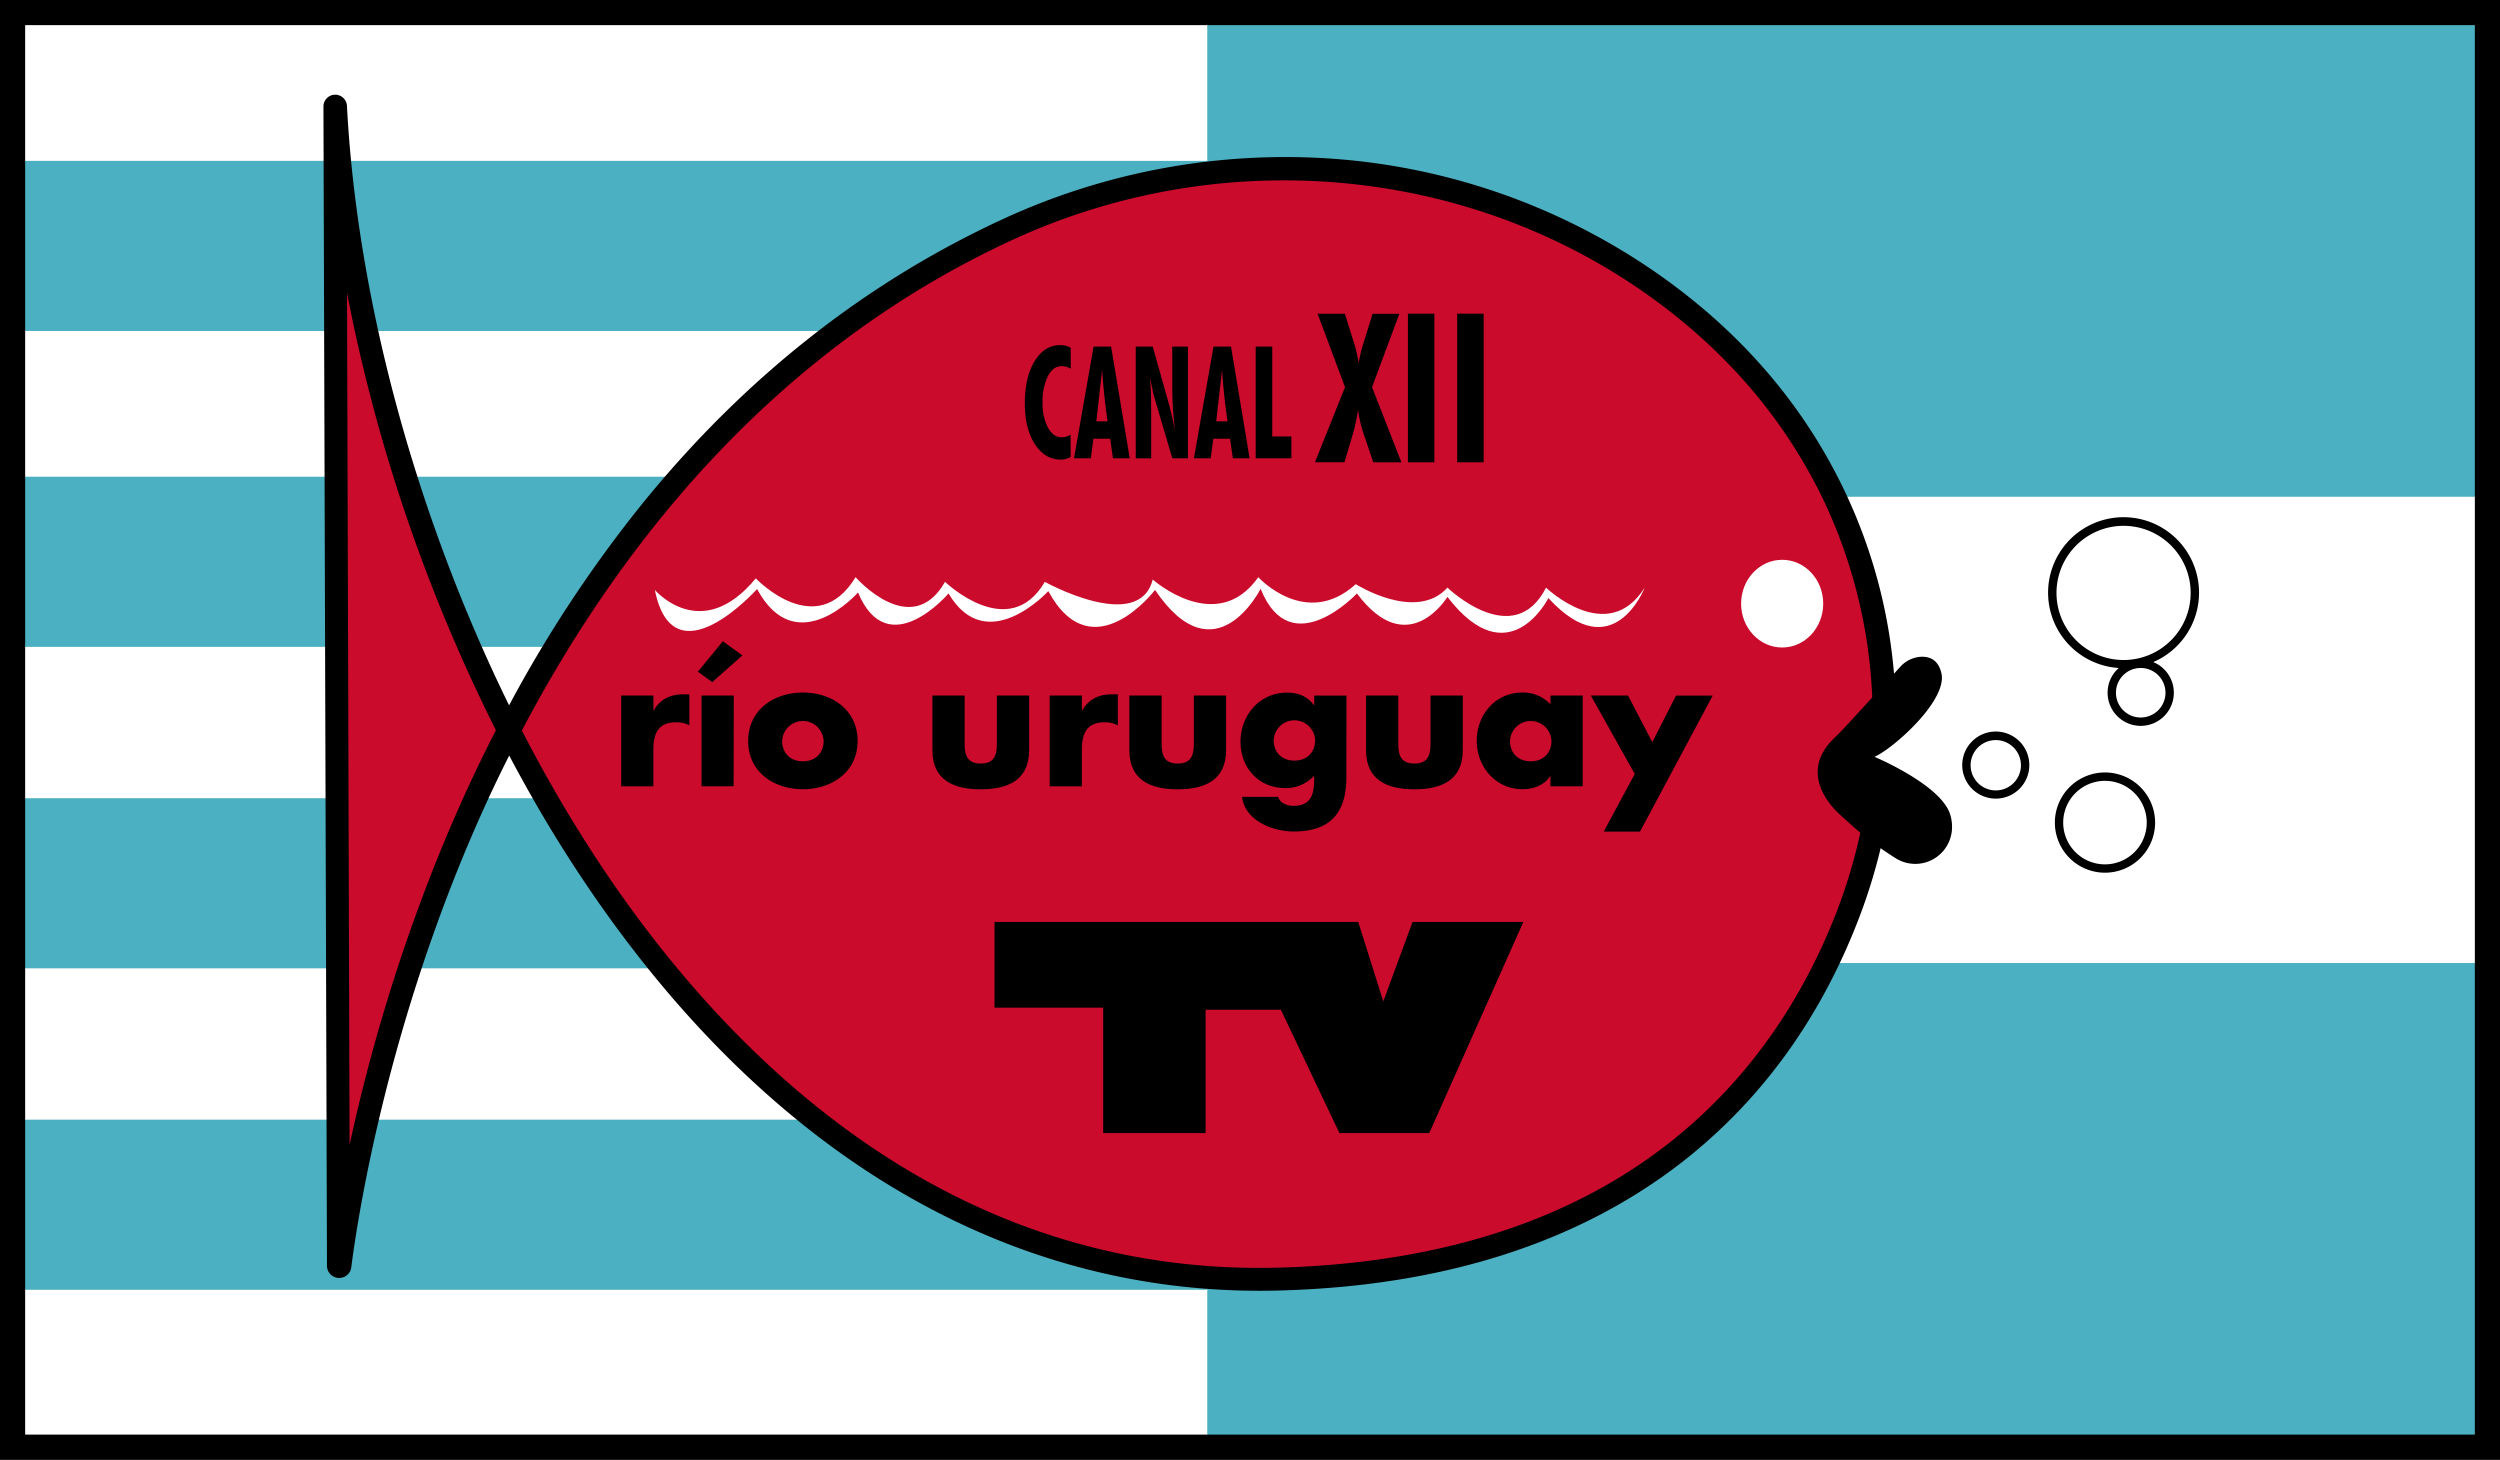
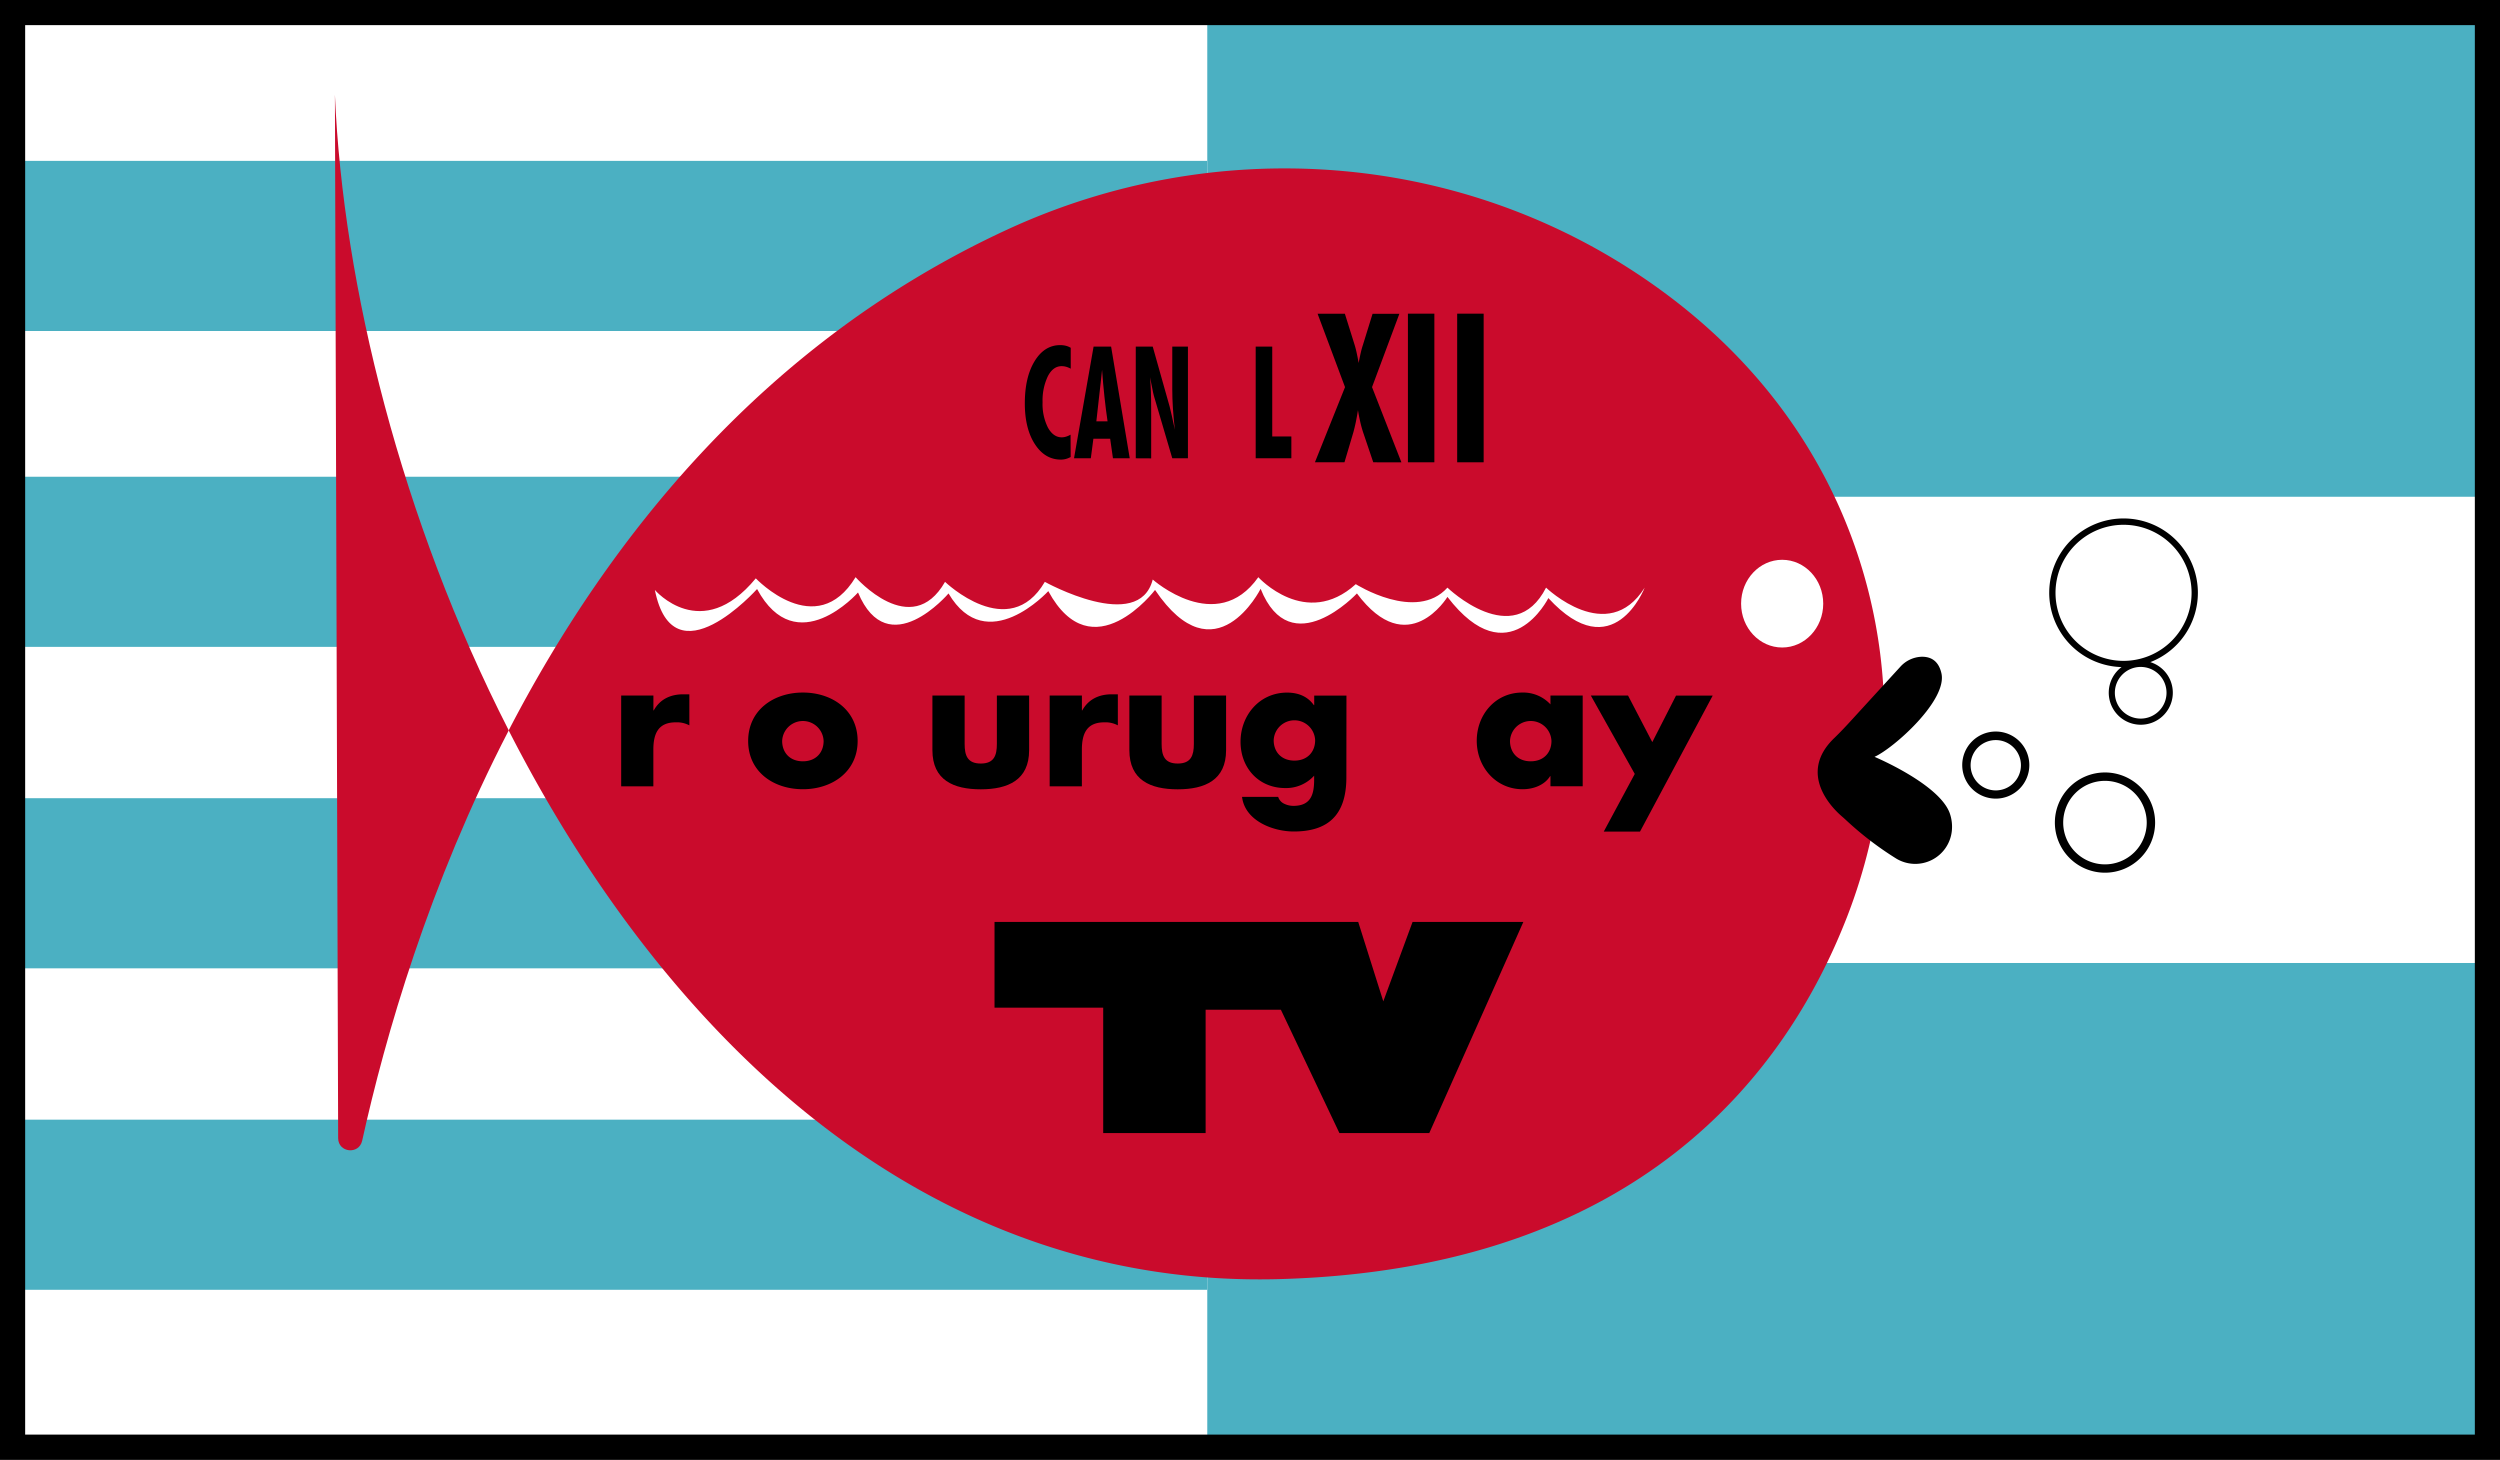
<svg xmlns="http://www.w3.org/2000/svg" width="894.35" height="522.21" viewBox="0 0 894.35 522.21">
  <rect x="0" y="0" width="894.35" height="522.21" fill="#333333" stroke="none" />
  <g id="Capa_7" data-name="Capa 7">
    <rect x="4.5" y="4.5" width="885.35" height="513.21" style="fill:#fff" />
  </g>
  <g id="Capa_6" data-name="Capa 6">
    <rect x="4.5" y="57.55" width="427.38" height="60.86" style="fill:#4bb0c2" />
    <rect x="4.5" y="170.55" width="427.38" height="60.86" style="fill:#4bb0c2" />
    <rect x="4.5" y="285.55" width="427.38" height="60.86" style="fill:#4bb0c2" />
    <rect x="4.5" y="400.55" width="427.38" height="60.86" style="fill:#4bb0c2" />
    <rect x="782.92" y="119.01" width="457.96" height="173.21" transform="translate(1672.77 296.72) rotate(180)" style="fill:#4bb0c2" />
    <rect x="782.92" y="459.01" width="457.96" height="173.21" transform="translate(1672.77 976.72) rotate(180)" style="fill:#4bb0c2" />
  </g>
  <g id="Capa_5" data-name="Capa 5">
    <g id="Layer_67" data-name="Layer 67">
      <path d="M1014.89,390.49l6.73-9,3.19.94a186.48,186.48,0,0,0-16.75-88.62c-16.38-35.42-41.47-61-68.37-79.39-67.4-46.11-154.26-52-228.39-17.75C624.51,236.78,568.7,306.94,533,375.8c55.83,109.36,148.52,199.92,276,196.29,128.38-3.65,181.16-73.82,202.85-129.72A195.92,195.92,0,0,0,1024,392.13l-.9.6Z" transform="translate(-351.03 -114.51)" style="fill:#ca0b2c" />
      <path d="M480.59,522.59c8.25-37.36,23.89-91.66,52.44-146.79-38.33-75.07-59.29-159-62.19-227.4L472,521.67C472,526.88,479.46,527.68,480.59,522.59Z" transform="translate(-351.03 -114.51)" style="fill:#ca0b2c" />
      <path d="M585.3,325.56s16.61,19.51,36.11-4.15c0,0,21.59,22.83,35.7-.42,0,0,19.92,22.83,32,1.67,0,0,22.83,22,35.7,0,0,0,33.62,18.67,38.6-.83,0,0,22.83,20.33,37.77-.83,0,0,17,18.67,34.87,2.49,0,0,21.58,13.69,32.79,1.24,0,0,23.66,22.83,35.28,0,0,0,22,21.17,35.28,0,0,0-11.21,29.06-34.45,3.74,0,0-14.11,28.22-36.11-.42,0,0-14.11,23.24-32.38-1.24,0,0-23.66,25.32-34.45-1.66,0,0-16.19,32.37-37.77.41,0,0-22.41,29.47-38.19.42,0,0-22,24.07-35.69.83,0,0-21.59,25.4-32.38-.34,0,0-22,24.91-36.11-1.24C621.83,325.23,591.94,358.77,585.3,325.56Z" transform="translate(-351.03 -114.51)" style="fill:#fff" />
      <ellipse cx="637.55" cy="215.95" rx="14.69" ry="15.69" style="fill:#fff" />
      <path d="M584.78,368.65h.13c2.21-4,6-5.76,10.52-5.76h2.21V374a9.4,9.4,0,0,0-4.88-1.08c-6.4,0-8,4.24-8,9.81v13.09H573.25V363.33h11.53Z" transform="translate(-351.03 -114.51)" />
-       <path d="M605.82,358.53l-5.14-3.73,8.94-10.88,7,5.06Zm7.66,37.25H602V363.33h11.53Z" transform="translate(-351.03 -114.51)" />
      <path d="M657.84,379.59c0,11-9.12,17.26-19.58,17.26s-19.58-6.19-19.58-17.26,9.13-17.33,19.58-17.33S657.84,368.52,657.84,379.59Zm-27,0c0,4.11,2.72,7.27,7.41,7.27s7.42-3.16,7.42-7.27a7.42,7.42,0,0,0-14.83,0Z" transform="translate(-351.03 -114.51)" />
      <path d="M696.12,363.33v17.33c0,4.11,1,7,5.77,7s5.76-2.91,5.76-7V363.33h11.54v19.55c0,10.69-7.55,14-17.3,14s-17.3-3.28-17.3-14V363.33Z" transform="translate(-351.03 -114.51)" />
      <path d="M738.07,368.65h.13c2.22-4,6-5.76,10.52-5.76h2.21V374a9.36,9.36,0,0,0-4.87-1.08c-6.41,0-8,4.24-8,9.81v13.09H726.54V363.33h11.53Z" transform="translate(-351.03 -114.51)" />
      <path d="M766.59,363.33v17.33c0,4.11,1,7,5.76,7s5.77-2.91,5.77-7V363.33h11.53v19.55c0,10.69-7.54,14-17.3,14s-17.3-3.28-17.3-14V363.33Z" transform="translate(-351.03 -114.51)" />
      <path d="M832.68,392.62c0,13.78-6.84,19.35-18.82,19.35-7.48,0-17.49-3.86-18.5-12.4h12.92a4,4,0,0,0,2.16,2.47,7.52,7.52,0,0,0,3.29.76c6.22,0,7.42-4.05,7.42-9.3V392a13.52,13.52,0,0,1-10.33,4.43c-9.51,0-16-7.21-16-16.57s6.71-17.58,16.66-17.58c3.81,0,7.29,1.26,9.57,4.49h.13v-3.42h11.53Zm-26-13.28c0,4.11,2.73,7.27,7.41,7.27s7.42-3.16,7.42-7.27a7.42,7.42,0,0,0-14.83,0Z" transform="translate(-351.03 -114.51)" />
-       <path d="M851.25,363.33v17.33c0,4.11,1,7,5.77,7s5.76-2.91,5.76-7V363.33h11.54v19.55c0,10.69-7.54,14-17.3,14s-17.3-3.28-17.3-14V363.33Z" transform="translate(-351.03 -114.51)" />
      <path d="M917.22,395.78H905.69v-3.61h-.13c-2,3.23-6,4.68-9.82,4.68-9.64,0-16.42-8-16.42-17.33s6.66-17.26,16.29-17.26a13.27,13.27,0,0,1,10.08,4.24v-3.17h11.53Zm-26-16.19c0,4.11,2.72,7.27,7.41,7.27s7.42-3.16,7.42-7.27a7.42,7.42,0,0,0-14.83,0Z" transform="translate(-351.03 -114.51)" />
      <path d="M920.13,363.33h13.31L942.12,380l8.49-16.64h13.12l-26,48.64H924.76l11.09-20.62Z" transform="translate(-351.03 -114.51)" />
      <polygon points="355.78 360.48 355.78 329.82 485.89 329.82 494.86 358.23 505.33 329.82 544.96 329.82 511.31 405.34 479.16 405.34 458.22 361.22 431.3 361.22 431.3 405.34 394.66 405.34 394.66 360.48 355.78 360.48" />
      <path d="M734.05,278a8.36,8.36,0,0,1-1.73.7,7,7,0,0,1-1.76.23q-5.73,0-9.32-5.55t-3.59-14.56q0-9.36,3.5-15.1t9.16-5.75a8.78,8.78,0,0,1,2,.23,6.62,6.62,0,0,1,1.76.73v7.47a8.4,8.4,0,0,0-1.67-.69,6.15,6.15,0,0,0-1.59-.21c-2,0-3.63,1.17-4.88,3.52A20.16,20.16,0,0,0,724,258.4a18.75,18.75,0,0,0,1.92,9.09c1.29,2.31,2.93,3.47,4.95,3.47a5.08,5.08,0,0,0,1.55-.25,7.09,7.09,0,0,0,1.59-.71Z" transform="translate(-351.03 -114.51)" />
      <path d="M735.25,278.46l7-39.95h6.27l6.66,39.95h-6l-1-7h-6l-.92,7Zm8-13.22h4q-.62-4.19-1.11-8.77c-.33-3.05-.62-6.28-.86-9.67-.31,3-.62,6-1,9.1S743.61,262.09,743.24,265.24Z" transform="translate(-351.03 -114.51)" />
      <path d="M757.34,278.46V238.51h6.07L769.47,260q.27,1,.75,3.18t1.1,5.05c-.31-2.83-.55-5.42-.7-7.78s-.22-4.57-.22-6.61V238.51H776v39.95H770.4l-6.58-22.36c-.11-.32-.4-1.68-.86-4.07-.22-1.1-.39-1.95-.52-2.58.14,1.56.24,3.3.31,5.24s.1,4.27.1,7v16.8Z" transform="translate(-351.03 -114.51)" />
-       <path d="M778.15,278.46l7-39.95h6.26l6.66,39.95h-6l-1-7h-6l-.92,7Zm8-13.22h4q-.61-4.19-1.11-8.77c-.33-3.05-.62-6.28-.86-9.67-.3,3-.62,6-1,9.1s-.69,6.19-1.06,9.34Z" transform="translate(-351.03 -114.51)" />
      <path d="M800.24,278.46V238.51h5.92v32.15H813v7.8Z" transform="translate(-351.03 -114.51)" />
      <path d="M842.3,279.89l-3.66-10.82c-.36-1.11-.7-2.33-1-3.66s-.58-2.71-.81-4.17c-.23,1.49-.49,2.89-.76,4.21s-.57,2.53-.86,3.62L832,279.89H821.43L832.2,253l-9.82-26.26h9.76l3.5,11.18c.19.61.41,1.42.64,2.44s.5,2.35.8,4c.25-1.38.51-2.62.76-3.71a28.27,28.27,0,0,1,.76-2.73l3.45-11.15h9.59L841.86,253l10.51,26.91Z" transform="translate(-351.03 -114.51)" />
      <path d="M854.7,279.89V226.72h9.46v53.17Z" transform="translate(-351.03 -114.51)" />
      <path d="M872.32,279.89V226.72h9.47v53.17Z" transform="translate(-351.03 -114.51)" />
      <path d="M1009.8,406.44c-3-2.61-16-15.14-2.47-28,2.06-2,4-4.05,5.91-6.15l17.6-19.24a10.79,10.79,0,0,1,7.51-3.59c2.9-.09,6.08,1,7.2,5.89,2.24,9.72-17.2,26.92-23.93,29.91,0,0,23.18,9.72,26.92,20.19a14.6,14.6,0,0,1,.73,6.39,13.15,13.15,0,0,1-19.89,9.81,116.81,116.81,0,0,1-17.9-13.71C1010.93,407.42,1010.37,406.93,1009.8,406.44Z" transform="translate(-351.03 -114.51)" />
      <path d="M1065,376.65a11.59,11.59,0,1,0,11.59,11.59h0A11.61,11.61,0,0,0,1065,376.65Zm0,20.94a9.35,9.35,0,1,1,9.35-9.35h0A9.36,9.36,0,0,1,1065,397.59Z" transform="translate(-351.03 -114.51)" />
      <path d="M1065,400.21a12,12,0,1,1,12-12A12,12,0,0,1,1065,400.21Zm0-23.18a11.22,11.22,0,1,0,11.22,11.21A11.22,11.22,0,0,0,1065,377Zm0,20.93a9.72,9.72,0,1,1,9.72-9.72h0A9.72,9.72,0,0,1,1065,398Zm0-18.69a9,9,0,1,0,9,9A9,9,0,0,0,1065,379.27Z" transform="translate(-351.03 -114.51)" />
      <path d="M1137.3,326.59A26.59,26.59,0,1,0,1110,353.15a11.46,11.46,0,1,0,10.29-1.77A26.62,26.62,0,0,0,1137.3,326.59Zm-11.22,35.74a9.24,9.24,0,1,1-9.23-9.23h0a9.23,9.23,0,0,1,9.23,9.23Zm-15.36-11.4a24.34,24.34,0,1,1,24.33-24.34h0a24.37,24.37,0,0,1-24.33,24.34Z" transform="translate(-351.03 -114.51)" />
-       <path d="M1116.85,374.18A11.86,11.86,0,0,1,1105,362.33a11.74,11.74,0,0,1,4-8.85,27,27,0,1,1,12.33-2.12,11.85,11.85,0,0,1-4.47,22.82Zm-6.13-73.8a26.21,26.21,0,0,0-.72,52.4l1.08,0-.86.64a11.08,11.08,0,1,0,10-1.71l-1-.32,1-.39a26.2,26.2,0,0,0-9.43-50.65Zm6.13,71.56a9.61,9.61,0,1,1,9.6-9.61h0a9.61,9.61,0,0,1-9.6,9.61Zm0-18.47a8.86,8.86,0,1,0,8.86,8.86h0a8.88,8.88,0,0,0-8.86-8.86Zm-6.13-2.17a24.71,24.71,0,1,1,24.71-24.71h0A24.74,24.74,0,0,1,1110.72,351.3Zm0-48.68a24,24,0,1,0,24,24h0A24,24,0,0,0,1110.72,302.62Z" transform="translate(-351.03 -114.51)" />
      <path d="M1104,391.23a17.56,17.56,0,1,0,17.55,17.56A17.56,17.56,0,0,0,1104,391.23Zm0,32.86a15.31,15.31,0,1,1,15.31-15.3h0A15.32,15.32,0,0,1,1104,424.09Z" transform="translate(-351.03 -114.51)" />
      <path d="M1104,426.71A17.93,17.93,0,1,1,1122,408.79h0A17.94,17.94,0,0,1,1104,426.71Zm0-35.1a17.18,17.18,0,1,0,17.18,17.18A17.18,17.18,0,0,0,1104,391.61Zm0,32.86a15.69,15.69,0,1,1,15.68-15.68h0A15.7,15.7,0,0,1,1104,424.47Zm0-30.62A14.94,14.94,0,1,0,1119,408.79,14.94,14.94,0,0,0,1104,393.85Z" transform="translate(-351.03 -114.51)" />
    </g>
    <g id="Layer_65" data-name="Layer 65">
      <path d="M1020.86,376.49a182.66,182.66,0,0,0-16.53-80.93c-14.32-31-36.85-57.12-67-77.72C872.22,173.26,786.25,166.59,713,200.42c-86.6,40-141.43,111-175.3,175.41a499.38,499.38,0,0,0,27.71,47.45c45,67.89,123.76,148.1,243.44,144.7,125.21-3.56,177.39-71.08,199.12-127.1A191,191,0,0,0,1019.24,397l-7.34-6.52Z" transform="translate(-351.03 -114.51)" style="fill:none" />
      <path d="M476.08,524.14a635.88,635.88,0,0,1,32.39-104.92q9.24-22.59,20-43.49a604.84,604.84,0,0,1-53.27-156.44Z" transform="translate(-351.03 -114.51)" style="fill:none" />
-       <path d="M1025.36,402.45l-6.12-5.44A191,191,0,0,1,1008,440.88c-21.73,56-73.91,123.54-199.12,127.1-119.68,3.4-198.45-76.81-243.44-144.7a499.38,499.38,0,0,1-27.71-47.45c33.87-64.46,88.7-135.4,175.3-175.41,73.23-33.83,159.2-27.16,224.35,17.42,30.11,20.6,52.64,46.75,67,77.72a182.66,182.66,0,0,1,16.53,80.93l3-4.7,5.31,3.75c0-2.67.06-5.34,0-8a188.62,188.62,0,0,0-17.38-75.43c-14.94-32.33-38.42-59.6-69.78-81.05a232.25,232.25,0,0,0-113.68-39.72A241,241,0,0,0,709.57,193c-48.88,22.58-92,56.55-128.19,101a461.86,461.86,0,0,0-48.23,72.83c-33-67.23-54.36-144.73-58-214.44a4.21,4.21,0,0,0-4.3-4h0a4.21,4.21,0,0,0-4.11,4.22L468,567.33a4.37,4.37,0,0,0,4.16,4.35h0a4.36,4.36,0,0,0,4.54-3.8c2-15.86,11.23-76.74,39.49-145.76,4.88-11.9,10.5-24.45,17-37.33,7.92,15,16.43,29.43,25.45,43,30.69,46.31,66.26,82.56,105.71,107.74,42.39,27,88.55,40.74,137.35,40.74q3.72,0,7.47-.11C867.53,574.54,915.92,559,953,530.07c27.88-21.81,49-50.81,62.71-86.21a199.29,199.29,0,0,0,11.75-45.37ZM508.47,419.22a635.88,635.88,0,0,0-32.39,104.92l-.91-304.85a604.84,604.84,0,0,0,53.27,156.44Q517.71,396.61,508.47,419.22Z" transform="translate(-351.03 -114.51)" />
      <path d="M1011.9,390.49l7.34,6.52a190.37,190.37,0,0,0,1.62-20.52Z" transform="translate(-351.03 -114.51)" />
    </g>
    <rect x="4.5" y="4.5" width="885.35" height="513.21" style="fill:none;stroke:#000;stroke-miterlimit:10;stroke-width:9px" />
  </g>
</svg>